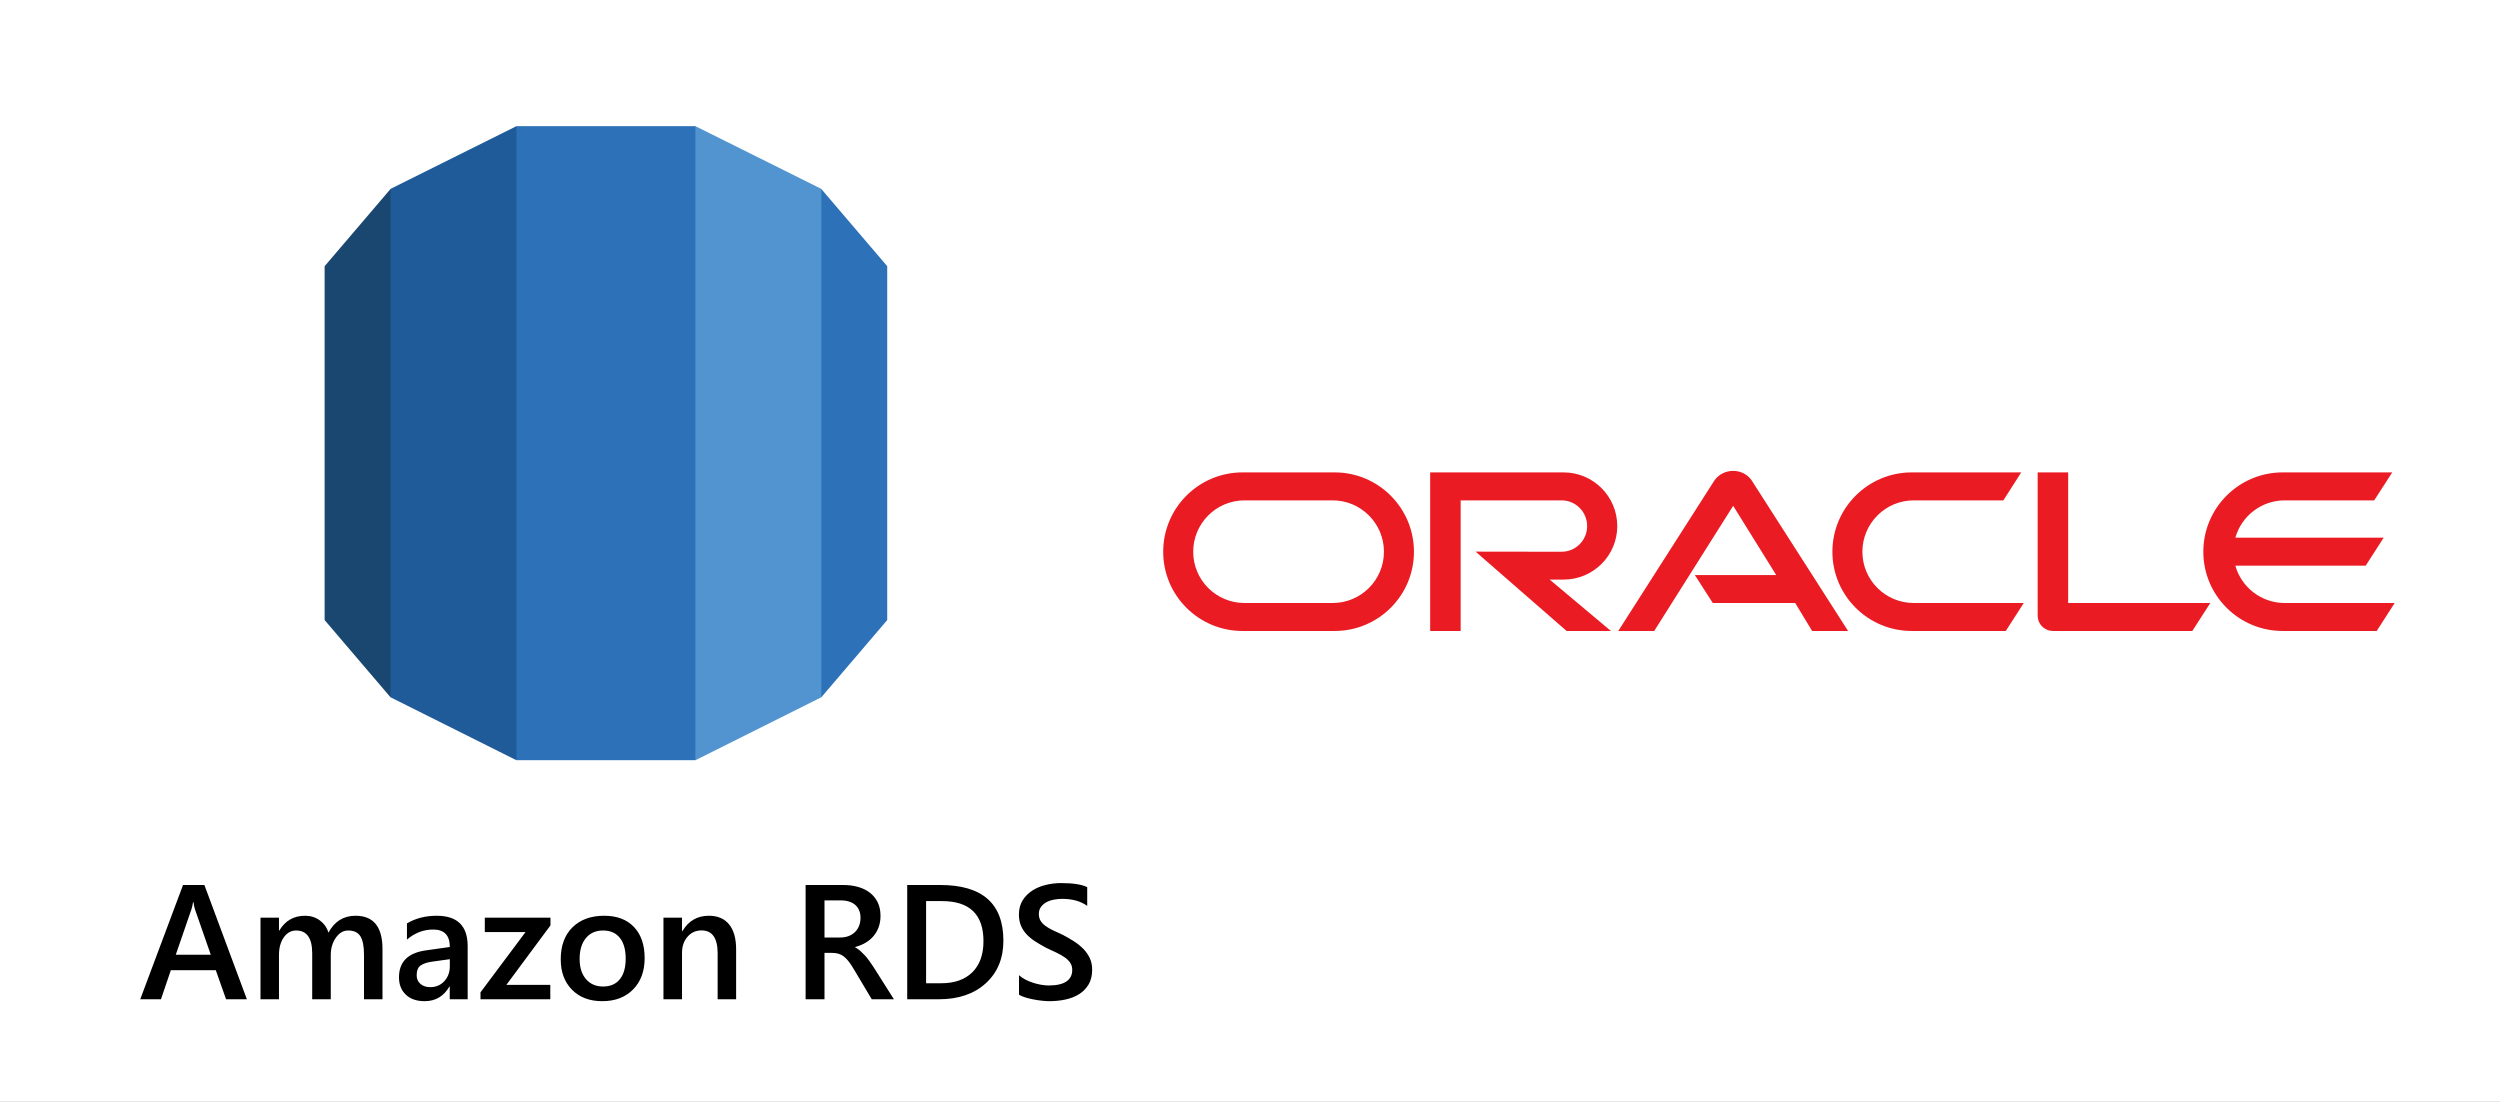
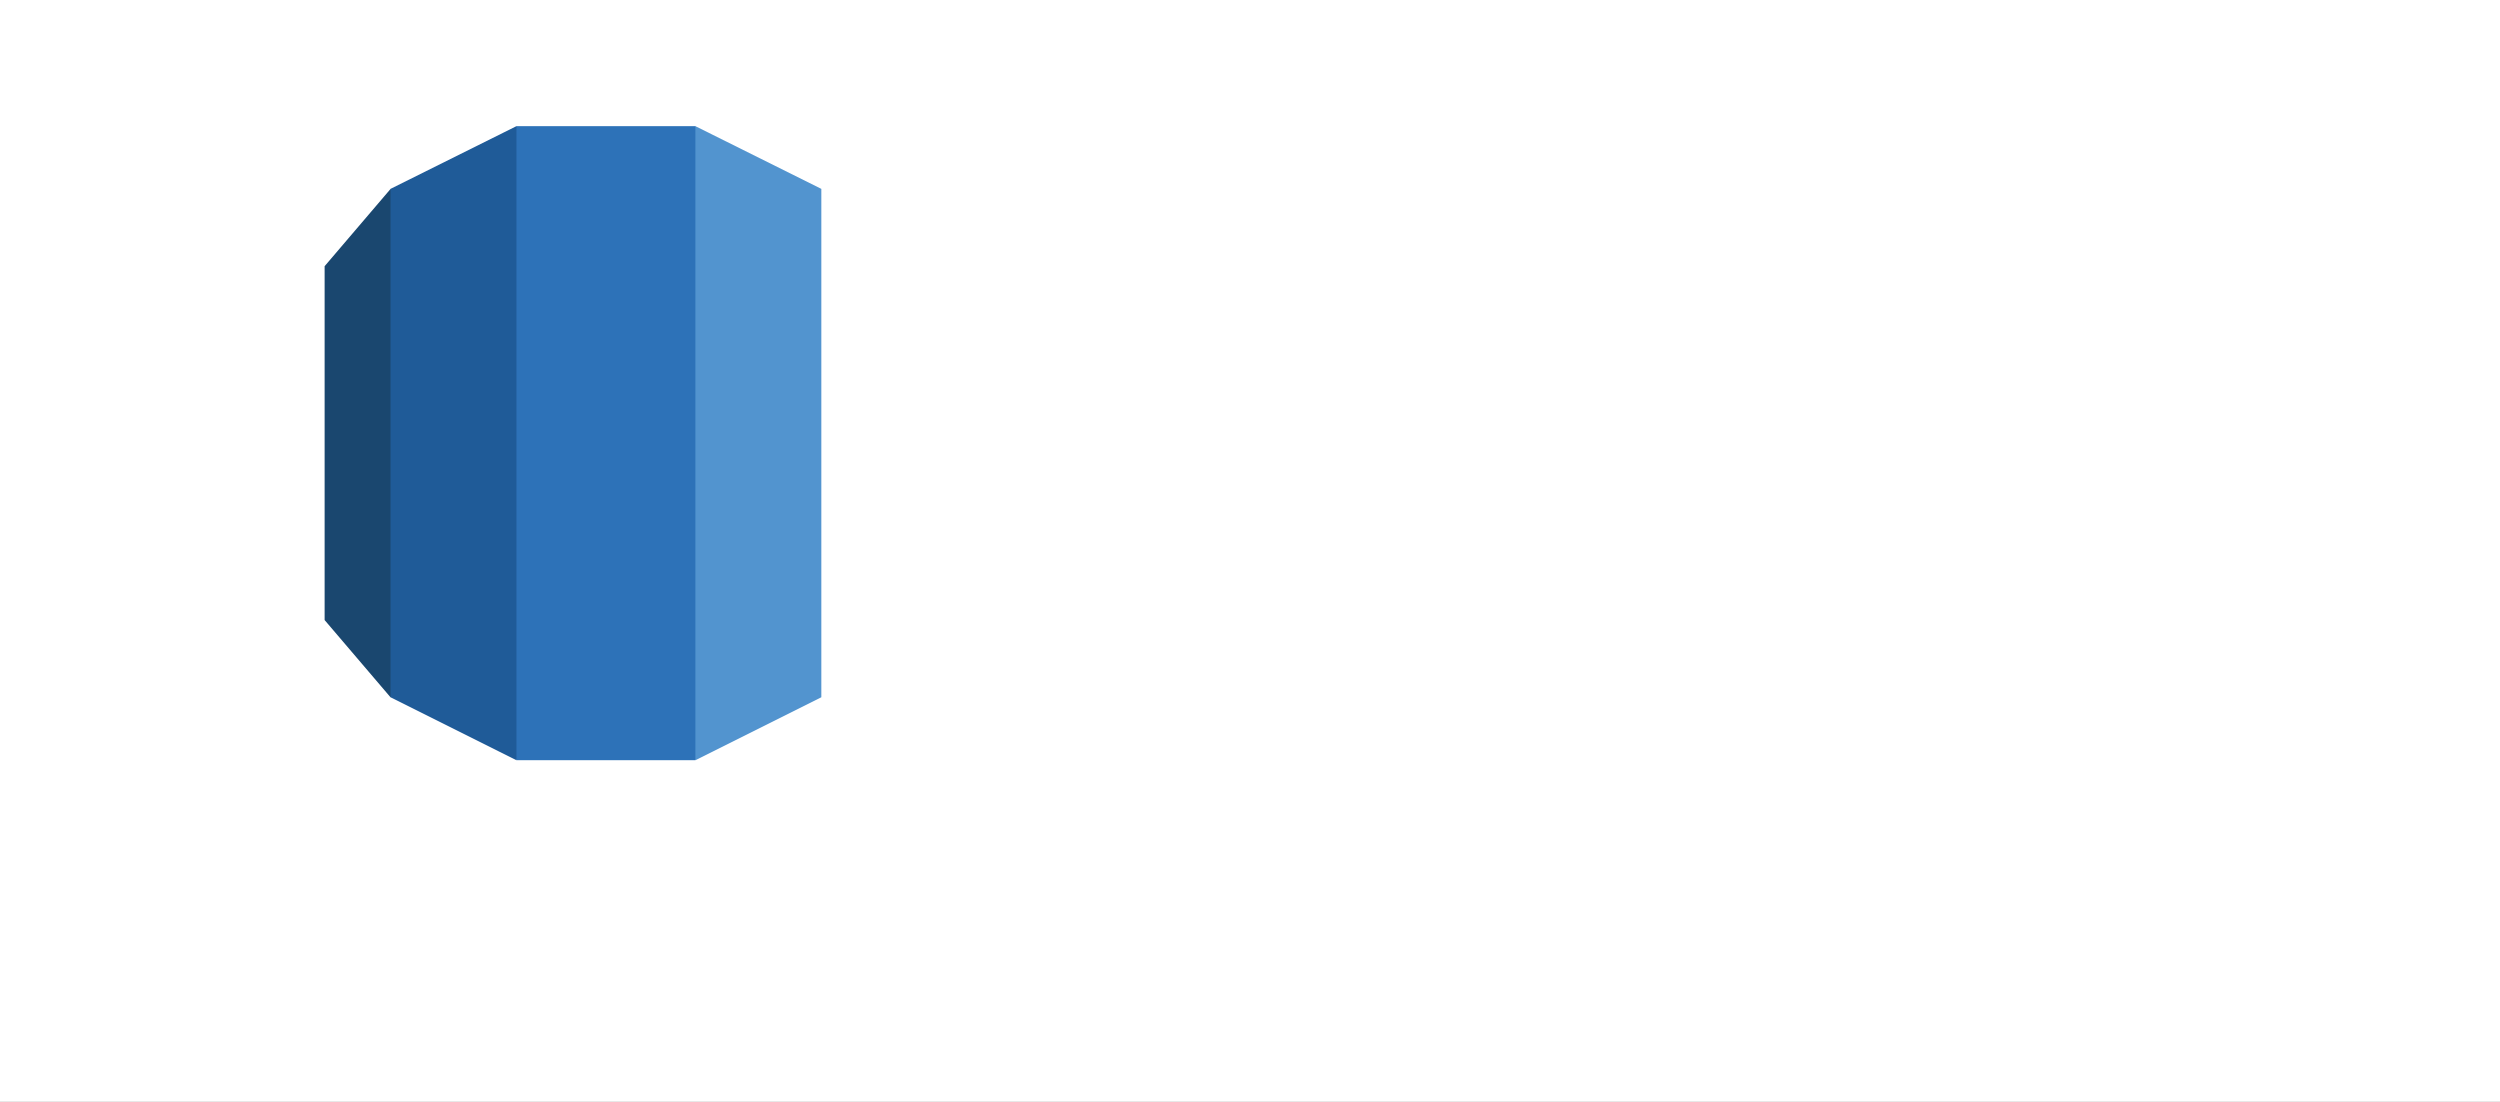
<svg xmlns="http://www.w3.org/2000/svg" xmlns:xlink="http://www.w3.org/1999/xlink" width="2160px" height="952px" viewBox="0 0 2160 952" version="1.1">
  <rect x="0" y="0" width="2160" height="952" fill="#333333" stroke="none" />
  <desc>Created with Lunacy</desc>
  <defs>
    <rect width="2160" height="952" id="artboard_1" />
    <clipPath id="clip_1">
      <use xlink:href="#artboard_1" clip-rule="evenodd" />
    </clipPath>
  </defs>
  <g id="Amazon_RDS_with_oracle_wide" clip-path="url(#clip_1)">
    <use xlink:href="#artboard_1" stroke="none" fill="#FFFFFF" />
    <g id="Group" transform="translate(120 109)">
      <g id="aws-rds" transform="translate(160.472 0)">
        <path d="M0 372.42L56.91 439.115L62.027 433.037L62.027 6.446L56.91 0L0 66.67L0 372.42" transform="translate(0 54.315)" id="Shape" fill="#1A476F" stroke="none" />
        <path d="M0 493.431L108.743 547.798L113.266 540.52L113.34 5.696L108.819 0L3.62163e-06 54.193L3.62163e-06 493.431" transform="translate(56.918 0)" id="Shape" fill="#1F5B98" stroke="none" />
-         <path d="M63.292 66.67L6.367 0L0 2.017L1.265 433.671L6.367 439.115L63.292 372.428L63.292 66.67" transform="translate(422.796 54.315)" id="Shape" fill="#2D72B8" stroke="none" />
        <path d="M5.222 547.798L113.965 493.431L113.965 54.193L5.146 0L0 6.963L0.074 539.886L5.222 547.798" transform="translate(315.197 0)" id="Shape" fill="#5294CF" stroke="none" />
        <path d="M0 0L154.606 0L154.606 547.805L0 547.805L0 0L0 0Z" transform="translate(165.737 0)" id="Shape" fill="#2D72B8" stroke="none" />
      </g>
      <g id="Amazon-RDS" transform="translate(0 611)">
-         <path d="M760.422 122.572L760.422 139.439Q762.488 140.748 765.861 141.78Q769.235 142.813 773.021 143.536Q776.808 144.259 780.423 144.637Q784.037 145.016 786.516 145.016Q793.951 145.016 800.629 143.57Q807.308 142.125 812.437 138.889Q817.566 135.653 820.595 130.489Q823.625 125.326 823.625 117.821Q823.625 112.245 821.594 107.873Q819.563 103.501 816.086 99.921Q812.609 96.341 808.031 93.38Q803.452 90.42 798.289 87.735Q793.263 85.532 789.442 83.638Q785.621 81.745 782.97 79.749Q780.319 77.752 778.942 75.342Q777.565 72.933 777.565 69.628Q777.565 66.117 779.355 63.638Q781.146 61.16 784.003 59.576Q786.86 57.993 790.474 57.304Q794.089 56.616 797.738 56.616Q810.957 56.616 819.356 62.674L819.356 46.495Q812.265 42.984 796.774 42.984Q789.958 42.984 783.417 44.602Q776.877 46.22 771.748 49.559Q766.619 52.898 763.486 58.027Q760.354 63.156 760.354 70.11Q760.354 75.755 762.178 79.955Q764.002 84.155 767.204 87.494Q770.405 90.833 774.743 93.587Q779.08 96.341 784.106 99.026Q788.788 101.16 792.884 103.122Q796.98 105.084 800.01 107.219Q803.039 109.353 804.726 111.935Q806.413 114.517 806.413 118.028Q806.413 124.568 801.352 128.011Q796.292 131.453 785.965 131.453Q783.004 131.453 779.493 130.833Q775.982 130.214 772.471 129.078Q768.959 127.942 765.827 126.29Q762.694 124.637 760.422 122.572ZM93.289 143.364L75.319 143.364L66.438 118.234L27.608 118.234L19.071 143.364L1.17 143.364L38.142 44.636L56.593 44.636L93.289 143.364ZM633.192 143.364L652.332 143.364L634.775 115.618Q632.641 112.382 630.885 109.938Q629.13 107.494 627.34 105.566Q625.55 103.639 623.553 101.814Q621.557 99.99 618.872 98.475L618.872 98.2Q623.897 96.892 627.925 94.482Q631.953 92.072 634.81 88.664Q637.667 85.256 639.216 80.885Q640.765 76.513 640.765 71.28Q640.765 64.602 638.321 59.611Q635.877 54.619 631.54 51.28Q627.202 47.941 621.35 46.289Q615.498 44.636 608.544 44.636L576.048 44.636L576.048 143.364L592.365 143.364L592.365 103.294L598.975 103.294Q602.073 103.294 604.551 104.052Q607.03 104.809 609.13 106.461Q611.229 108.114 613.26 110.696Q615.292 113.277 617.426 116.926L633.192 143.364ZM663.829 143.364L663.829 44.636L692.332 44.636Q746.928 44.636 746.928 92.761Q746.928 115.618 731.782 129.491Q716.635 143.364 691.162 143.364L663.829 143.364ZM592.365 90.007L592.365 57.924L606.135 57.924Q614.534 57.924 619.009 61.917Q623.484 65.91 623.484 73.001Q623.484 76.926 622.176 80.093Q620.868 83.26 618.527 85.463Q616.187 87.666 612.985 88.836Q609.784 90.007 605.997 90.007L592.365 90.007ZM680.146 58.544L680.146 129.525L693.227 129.525Q710.508 129.525 720.112 120.024Q729.716 110.523 729.716 93.174Q729.716 58.544 693.847 58.544L680.146 58.544ZM62.101 104.878L48.4 65.497Q47.78 63.569 47.092 59.301L46.816 59.301Q46.197 63.225 45.44 65.497L31.877 104.878L62.101 104.878ZM210.467 143.364L194.495 143.364L194.495 104.947Q194.495 93.862 191.362 88.905Q188.229 83.948 180.794 83.948Q174.529 83.948 170.157 90.213Q165.785 96.478 165.785 105.222L165.785 143.364L149.744 143.364L149.744 103.639Q149.744 83.948 135.836 83.948Q129.365 83.948 125.199 89.869Q121.034 95.79 121.034 105.222L121.034 143.364L105.062 143.364L105.062 72.864L121.034 72.864L121.034 84.017L121.31 84.017Q128.952 71.211 143.547 71.211Q150.845 71.211 156.319 75.239Q161.792 79.267 163.789 85.807Q171.637 71.211 187.197 71.211Q210.467 71.211 210.467 99.921L210.467 143.364ZM268.575 143.364L284.065 143.364L284.065 97.511Q284.065 71.211 257.353 71.211Q242.757 71.211 231.604 77.821L231.604 91.797Q241.724 83.122 254.323 83.122Q268.644 83.122 268.644 98.2L247.714 101.16Q224.719 104.465 224.719 124.431Q224.719 133.725 230.605 139.371Q236.492 145.016 246.888 145.016Q261.001 145.016 268.299 132.348L268.575 132.348L268.575 143.364ZM374.221 135.136Q383.963 145.016 400.28 145.016Q417.079 145.016 427.028 134.861Q436.976 124.706 436.976 107.838Q436.976 90.626 427.75 80.919Q418.525 71.211 402.001 71.211Q384.79 71.211 374.635 81.194Q364.479 91.177 364.479 108.94Q364.479 125.257 374.221 135.136ZM516.013 143.364L500.041 143.364L500.041 103.639Q500.041 83.879 486.064 83.879Q478.767 83.879 474.016 89.353Q469.266 94.826 469.266 103.157L469.266 143.364L453.224 143.364L453.224 72.864L469.266 72.864L469.266 84.568L469.541 84.568Q477.458 71.211 492.398 71.211Q503.896 71.211 509.955 78.681Q516.013 86.151 516.013 100.265L516.013 143.364ZM317.525 130.902L355.46 130.902L355.46 143.364L295.15 143.364L295.15 137.374L334.049 85.325L298.868 85.325L298.868 72.864L355.598 72.864L355.598 79.542L317.525 130.902ZM386.235 90.489Q391.674 83.948 401.038 83.948Q410.47 83.948 415.53 90.282Q420.59 96.616 420.59 108.251Q420.59 119.818 415.53 126.083Q410.47 132.348 401.038 132.348Q391.812 132.348 386.304 125.98Q380.796 119.611 380.796 108.527Q380.796 97.029 386.235 90.489ZM253.841 110.799L268.644 108.733L268.644 114.861Q268.644 122.641 263.859 127.77Q259.074 132.899 251.776 132.899Q246.406 132.899 243.204 130.042Q240.003 127.185 240.003 122.709Q240.003 116.582 243.48 114.138Q246.957 111.694 253.841 110.799Z" />
-       </g>
+         </g>
    </g>
    <g id="oracle-6" transform="translate(1005 406.84)">
-       <path d="M459.336 89.989L529.643 89.989L492.468 30.178L424.237 138.318L393.185 138.318L476.175 8.418C479.783 3.171 485.797 -2.97278e-06 492.468 -2.97278e-06C498.918 -2.97278e-06 504.932 3.061 508.432 8.2L591.75 138.318L560.699 138.318L546.048 114.153L474.866 114.153L459.338 89.989L459.336 89.989ZM781.897 114.151L781.897 1.311L755.546 1.311L755.546 125.197C755.546 128.586 756.857 131.867 759.372 134.382C761.886 136.896 765.276 138.318 768.994 138.318L889.161 138.318L904.689 114.153L781.894 114.153L781.897 114.151ZM345.948 93.923C371.536 93.923 392.311 73.258 392.311 47.672C392.311 22.084 371.536 1.309 345.948 1.309L230.668 1.309L230.668 138.32L257.01 138.32L257.01 25.478L344.2 25.478C356.446 25.478 366.286 35.43 366.286 47.676C366.286 59.921 356.446 69.871 344.2 69.871L269.913 69.763L348.572 138.32L386.843 138.32L333.922 93.927L345.95 93.927L345.948 93.923ZM68.516 138.318C30.694 138.32 0 107.703 0 69.871C0 32.036 30.694 1.313 68.516 1.313L148.15 1.313C185.98 1.313 216.651 32.036 216.651 69.871C216.651 107.703 185.98 138.318 148.147 138.318L68.516 138.318L68.516 138.318ZM146.379 114.154C170.882 114.154 190.729 94.362 190.729 69.869C190.729 45.378 170.882 25.478 146.379 25.478L70.278 25.478C45.783 25.478 25.927 45.378 25.927 69.871C25.927 94.362 45.783 114.154 70.276 114.154L146.377 114.154L146.379 114.154ZM646.75 138.318C608.92 138.318 578.193 107.703 578.193 69.871C578.193 32.036 608.92 1.313 646.75 1.313L741.334 1.313L725.914 25.478L648.5 25.478C624.007 25.478 604.107 45.378 604.107 69.871C604.107 94.361 624.007 114.153 648.5 114.153L743.518 114.153L727.99 138.318L646.75 138.318L646.75 138.318ZM968.984 114.153C948.755 114.153 931.588 100.596 926.341 81.897L1038.96 81.897L1054.49 57.732L926.341 57.732C931.588 39.144 948.755 25.478 968.984 25.478L1046.29 25.478L1061.92 1.309L967.232 1.309C929.4 1.309 898.675 32.034 898.675 69.867C898.675 107.701 929.4 138.316 967.232 138.316L1048.47 138.316L1064 114.153L968.982 114.153L968.984 114.153Z" id="Shape" fill="#EA1B22" stroke="none" />
-     </g>
+       </g>
  </g>
</svg>